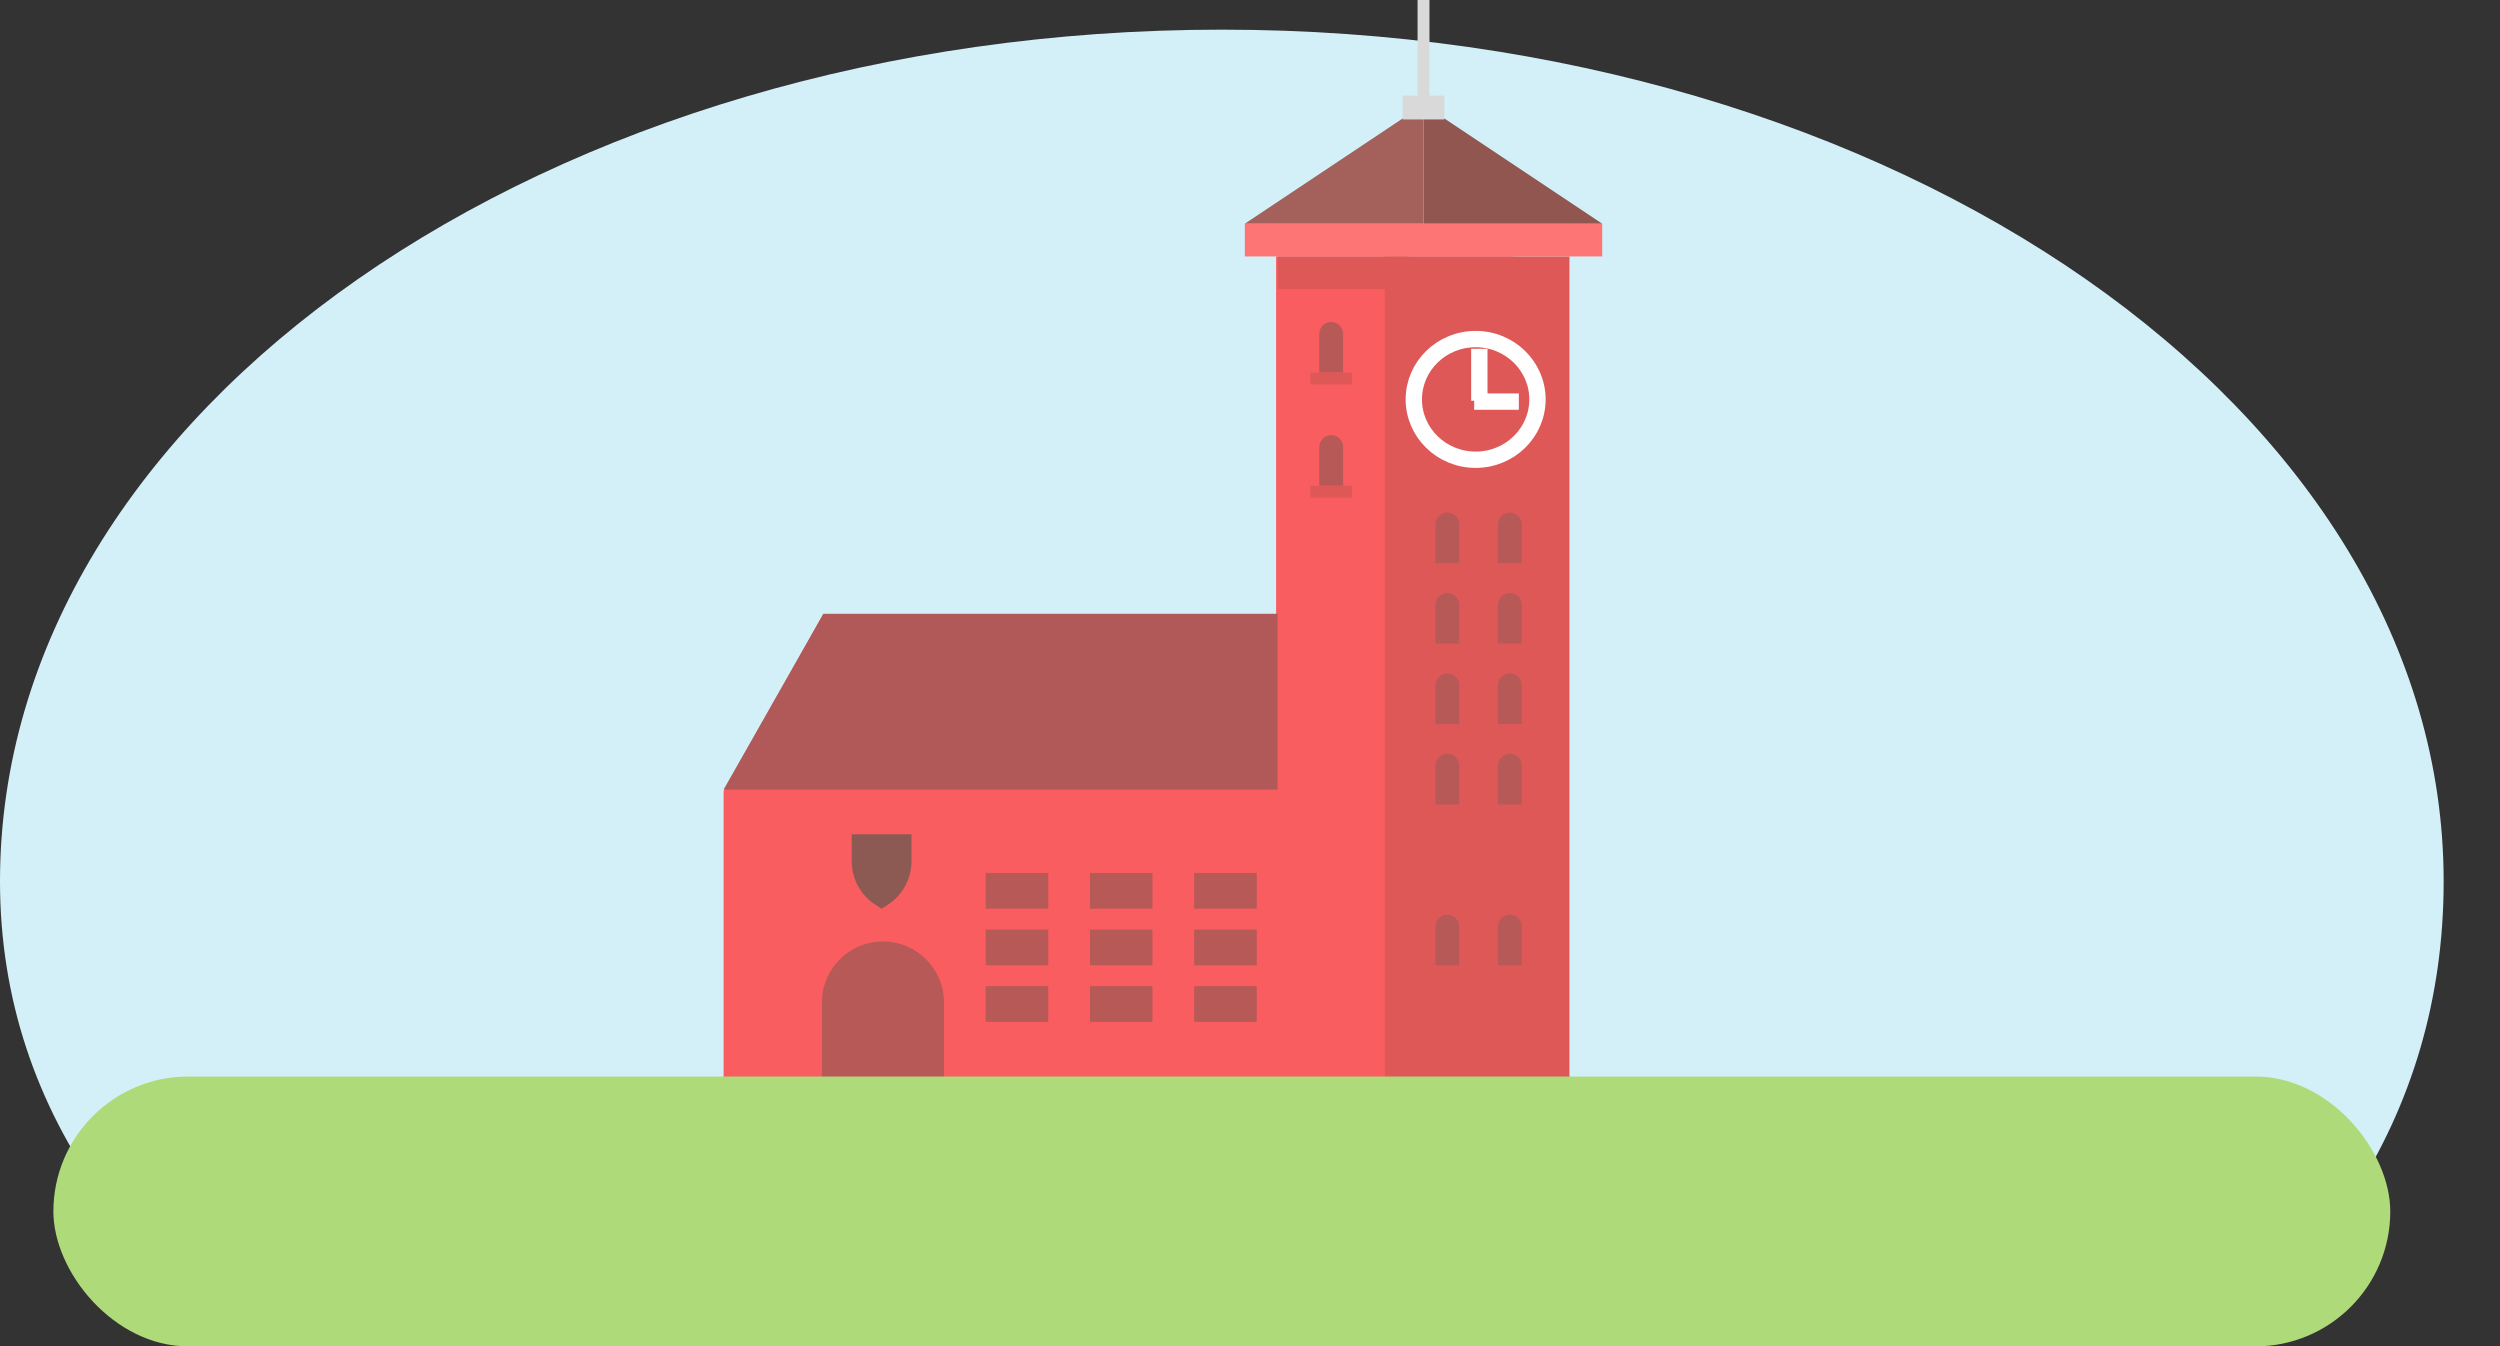
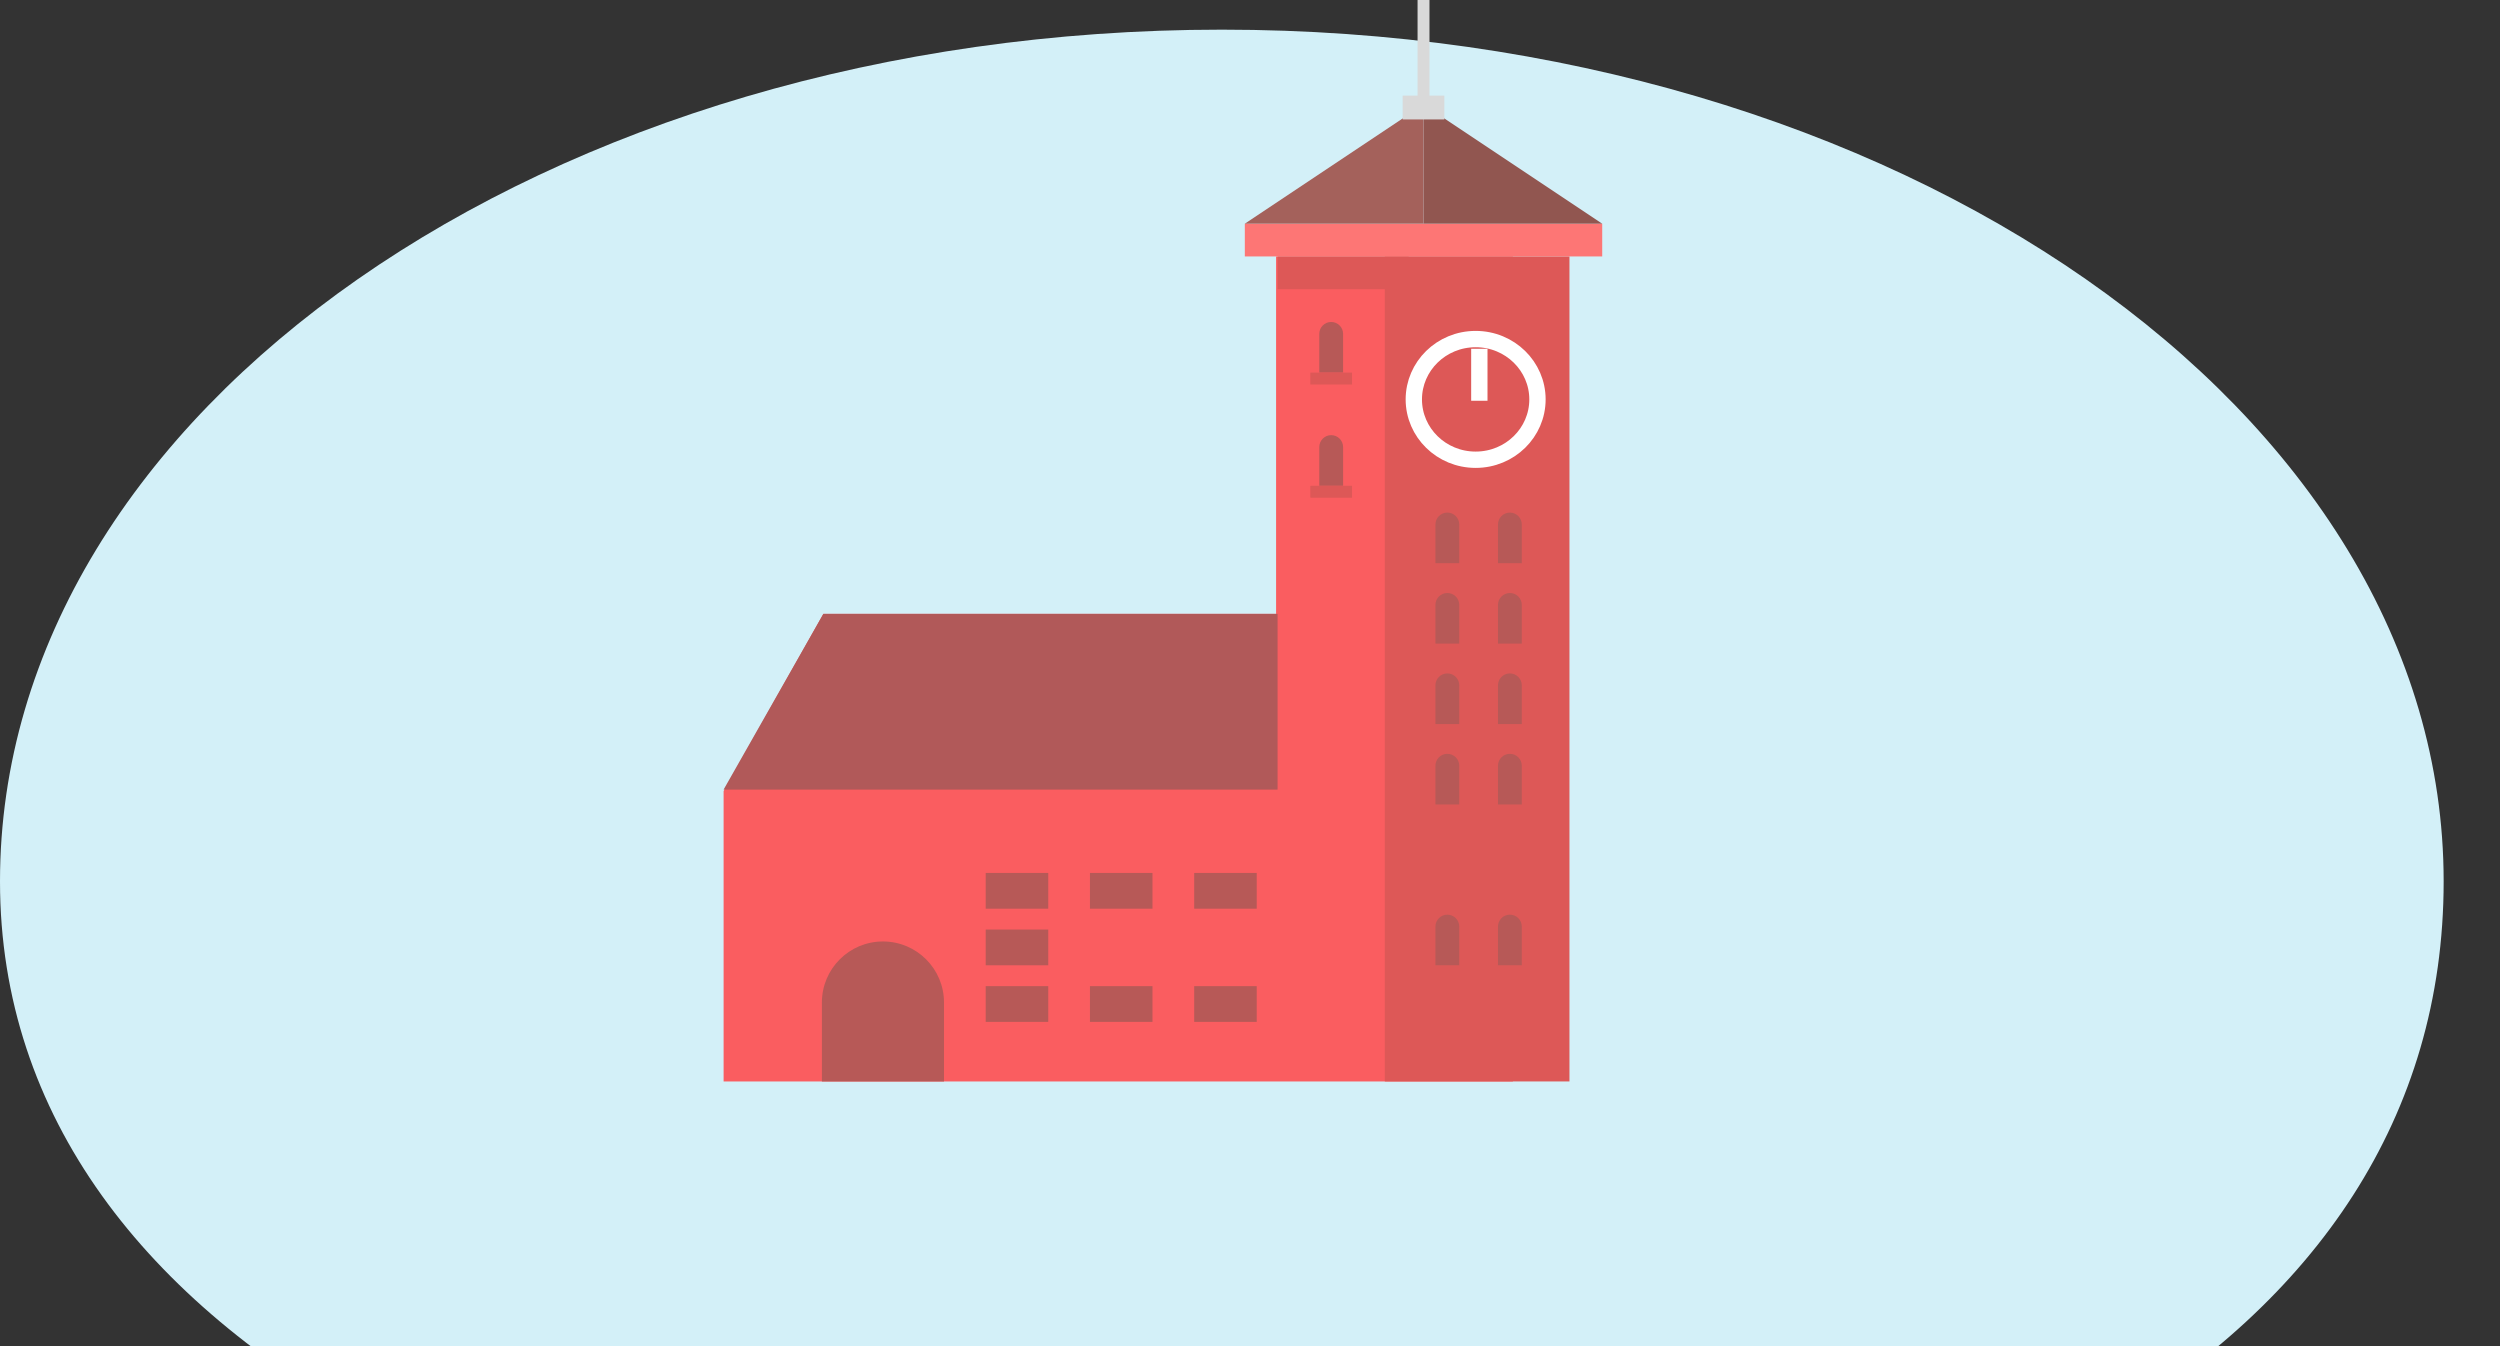
<svg xmlns="http://www.w3.org/2000/svg" width="843" height="454" viewBox="0 0 843 454" fill="none">
  <rect x="0" y="0" width="843" height="454" fill="#333333" stroke="none" />
  <g clip-path="url(#clip0_130_12179)">
    <path d="M824 297.209C824 455.831 651.541 546 424 546C196.459 546 0 455.831 0 297.209C0 138.588 184.459 10 412 10C639.541 10 824 138.588 824 297.209Z" fill="#D3F0F8" />
    <path d="M244 364.664V266.745L277.644 206.989H430.298V86.473H510.14V206.989V364.664H244Z" fill="#FA5D60" />
    <rect x="466.955" y="86.473" width="62.267" height="278.191" fill="#DD5857" />
    <rect x="430.8" y="86.473" width="44.189" height="11.047" fill="#DD5857" />
    <rect x="419.752" y="75.426" width="120.516" height="11.047" fill="#FD7675" />
    <path d="M518.434 134.679C518.434 145.861 509.156 155.025 497.586 155.025C486.016 155.025 476.738 145.861 476.738 134.679C476.738 123.498 486.016 114.333 497.586 114.333C509.156 114.333 518.434 123.498 518.434 134.679Z" stroke="white" stroke-width="5.505" />
    <line x1="498.832" y1="117.607" x2="498.832" y2="135.137" stroke="white" stroke-width="5.505" />
-     <line x1="512.148" y1="135.423" x2="497.084" y2="135.423" stroke="white" stroke-width="5.505" />
    <path d="M505.116 176.86C505.116 174.642 506.915 172.843 509.133 172.843C511.352 172.843 513.15 174.642 513.15 176.86V189.916H505.116V176.86Z" fill="#B75957" />
    <path d="M484.026 176.86C484.026 174.642 485.825 172.843 488.043 172.843C490.262 172.843 492.061 174.642 492.061 176.86V189.916H484.026V176.86Z" fill="#B75957" />
    <path d="M444.86 112.585C444.86 110.366 446.658 108.568 448.877 108.568C451.096 108.568 452.894 110.366 452.894 112.585V125.641H444.86V112.585Z" fill="#B75957" />
    <path d="M505.116 231.092C505.116 228.874 506.915 227.075 509.133 227.075C511.352 227.075 513.15 228.874 513.15 231.092V244.148H505.116V231.092Z" fill="#B75957" />
    <path d="M484.026 231.092C484.026 228.874 485.825 227.075 488.043 227.075C490.262 227.075 492.061 228.874 492.061 231.092V244.148H484.026V231.092Z" fill="#B75957" />
    <path d="M505.116 203.977C505.116 201.758 506.915 199.959 509.133 199.959C511.352 199.959 513.15 201.758 513.15 203.977V217.033H505.116V203.977Z" fill="#B75957" />
    <path d="M484.026 203.977C484.026 201.758 485.825 199.959 488.043 199.959C490.262 199.959 492.061 201.758 492.061 203.977V217.033H484.026V203.977Z" fill="#B75957" />
    <path d="M505.116 258.208C505.116 255.989 506.915 254.191 509.133 254.191C511.352 254.191 513.15 255.989 513.15 258.208V271.264H505.116V258.208Z" fill="#B75957" />
    <path d="M484.026 258.208C484.026 255.989 485.825 254.191 488.043 254.191C490.262 254.191 492.061 255.989 492.061 258.208V271.264H484.026V258.208Z" fill="#B75957" />
    <path d="M505.116 312.441C505.116 310.222 506.915 308.424 509.133 308.424C511.352 308.424 513.15 310.222 513.15 312.441V325.497H505.116V312.441Z" fill="#B75957" />
    <path d="M484.026 312.441C484.026 310.222 485.825 308.424 488.043 308.424C490.262 308.424 492.061 310.222 492.061 312.441V325.497H484.026V312.441Z" fill="#B75957" />
    <path d="M480.011 75.426V35.254L540.269 75.426H480.011Z" fill="#915650" />
    <path d="M480.011 75.426V35.254L419.753 75.426H480.011Z" fill="#A4615B" />
    <rect x="472.981" y="32.241" width="14.06" height="8.034" fill="#D9D9D9" />
    <rect x="478.002" y="-24" width="4.017" height="59.254" fill="#D9D9D9" />
    <path d="M444.861 150.748C444.861 148.53 446.659 146.731 448.878 146.731C451.096 146.731 452.895 148.53 452.895 150.748V163.804H444.861V150.748Z" fill="#B75957" />
    <rect x="441.847" y="163.804" width="14.06" height="4.017" fill="#DD5857" />
    <rect x="441.847" y="125.641" width="14.06" height="4.017" fill="#DD5857" />
    <path d="M277.142 338.051C277.142 326.68 286.36 317.462 297.73 317.462C309.101 317.462 318.318 326.68 318.318 338.051V364.665H277.142V338.051Z" fill="#B75957" />
    <path d="M277.644 206.989H430.8V266.243H244L277.644 206.989Z" fill="#B15959" />
    <rect x="332.378" y="332.527" width="21.09" height="12.052" fill="#B75957" />
    <rect x="332.378" y="313.445" width="21.09" height="12.052" fill="#B75957" />
    <rect x="332.378" y="294.363" width="21.09" height="12.052" fill="#B75957" />
    <rect x="367.529" y="332.527" width="21.09" height="12.052" fill="#B75957" />
-     <rect x="367.529" y="313.445" width="21.09" height="12.052" fill="#B75957" />
    <rect x="367.529" y="294.363" width="21.09" height="12.052" fill="#B75957" />
    <rect x="402.68" y="332.527" width="21.09" height="12.052" fill="#B75957" />
-     <rect x="402.68" y="313.445" width="21.09" height="12.052" fill="#B75957" />
    <rect x="402.68" y="294.363" width="21.09" height="12.052" fill="#B75957" />
-     <path fill-rule="evenodd" clip-rule="evenodd" d="M297.27 281.308H287.185V290.413C287.185 292.724 287.643 295.012 288.534 297.145C289.912 300.444 292.27 303.241 295.289 305.157L297.27 306.415L299.251 305.157C302.269 303.241 304.627 300.444 306.005 297.145C306.896 295.012 307.355 292.724 307.355 290.413V281.308H297.27Z" fill="#8D5953" />
-     <rect x="18" y="363" width="788" height="91" rx="45.5" fill="#AFDA7A" />
  </g>
  <defs>
    <clipPath id="clip0_130_12179">
      <rect width="843" height="454" fill="white" />
    </clipPath>
  </defs>
</svg>